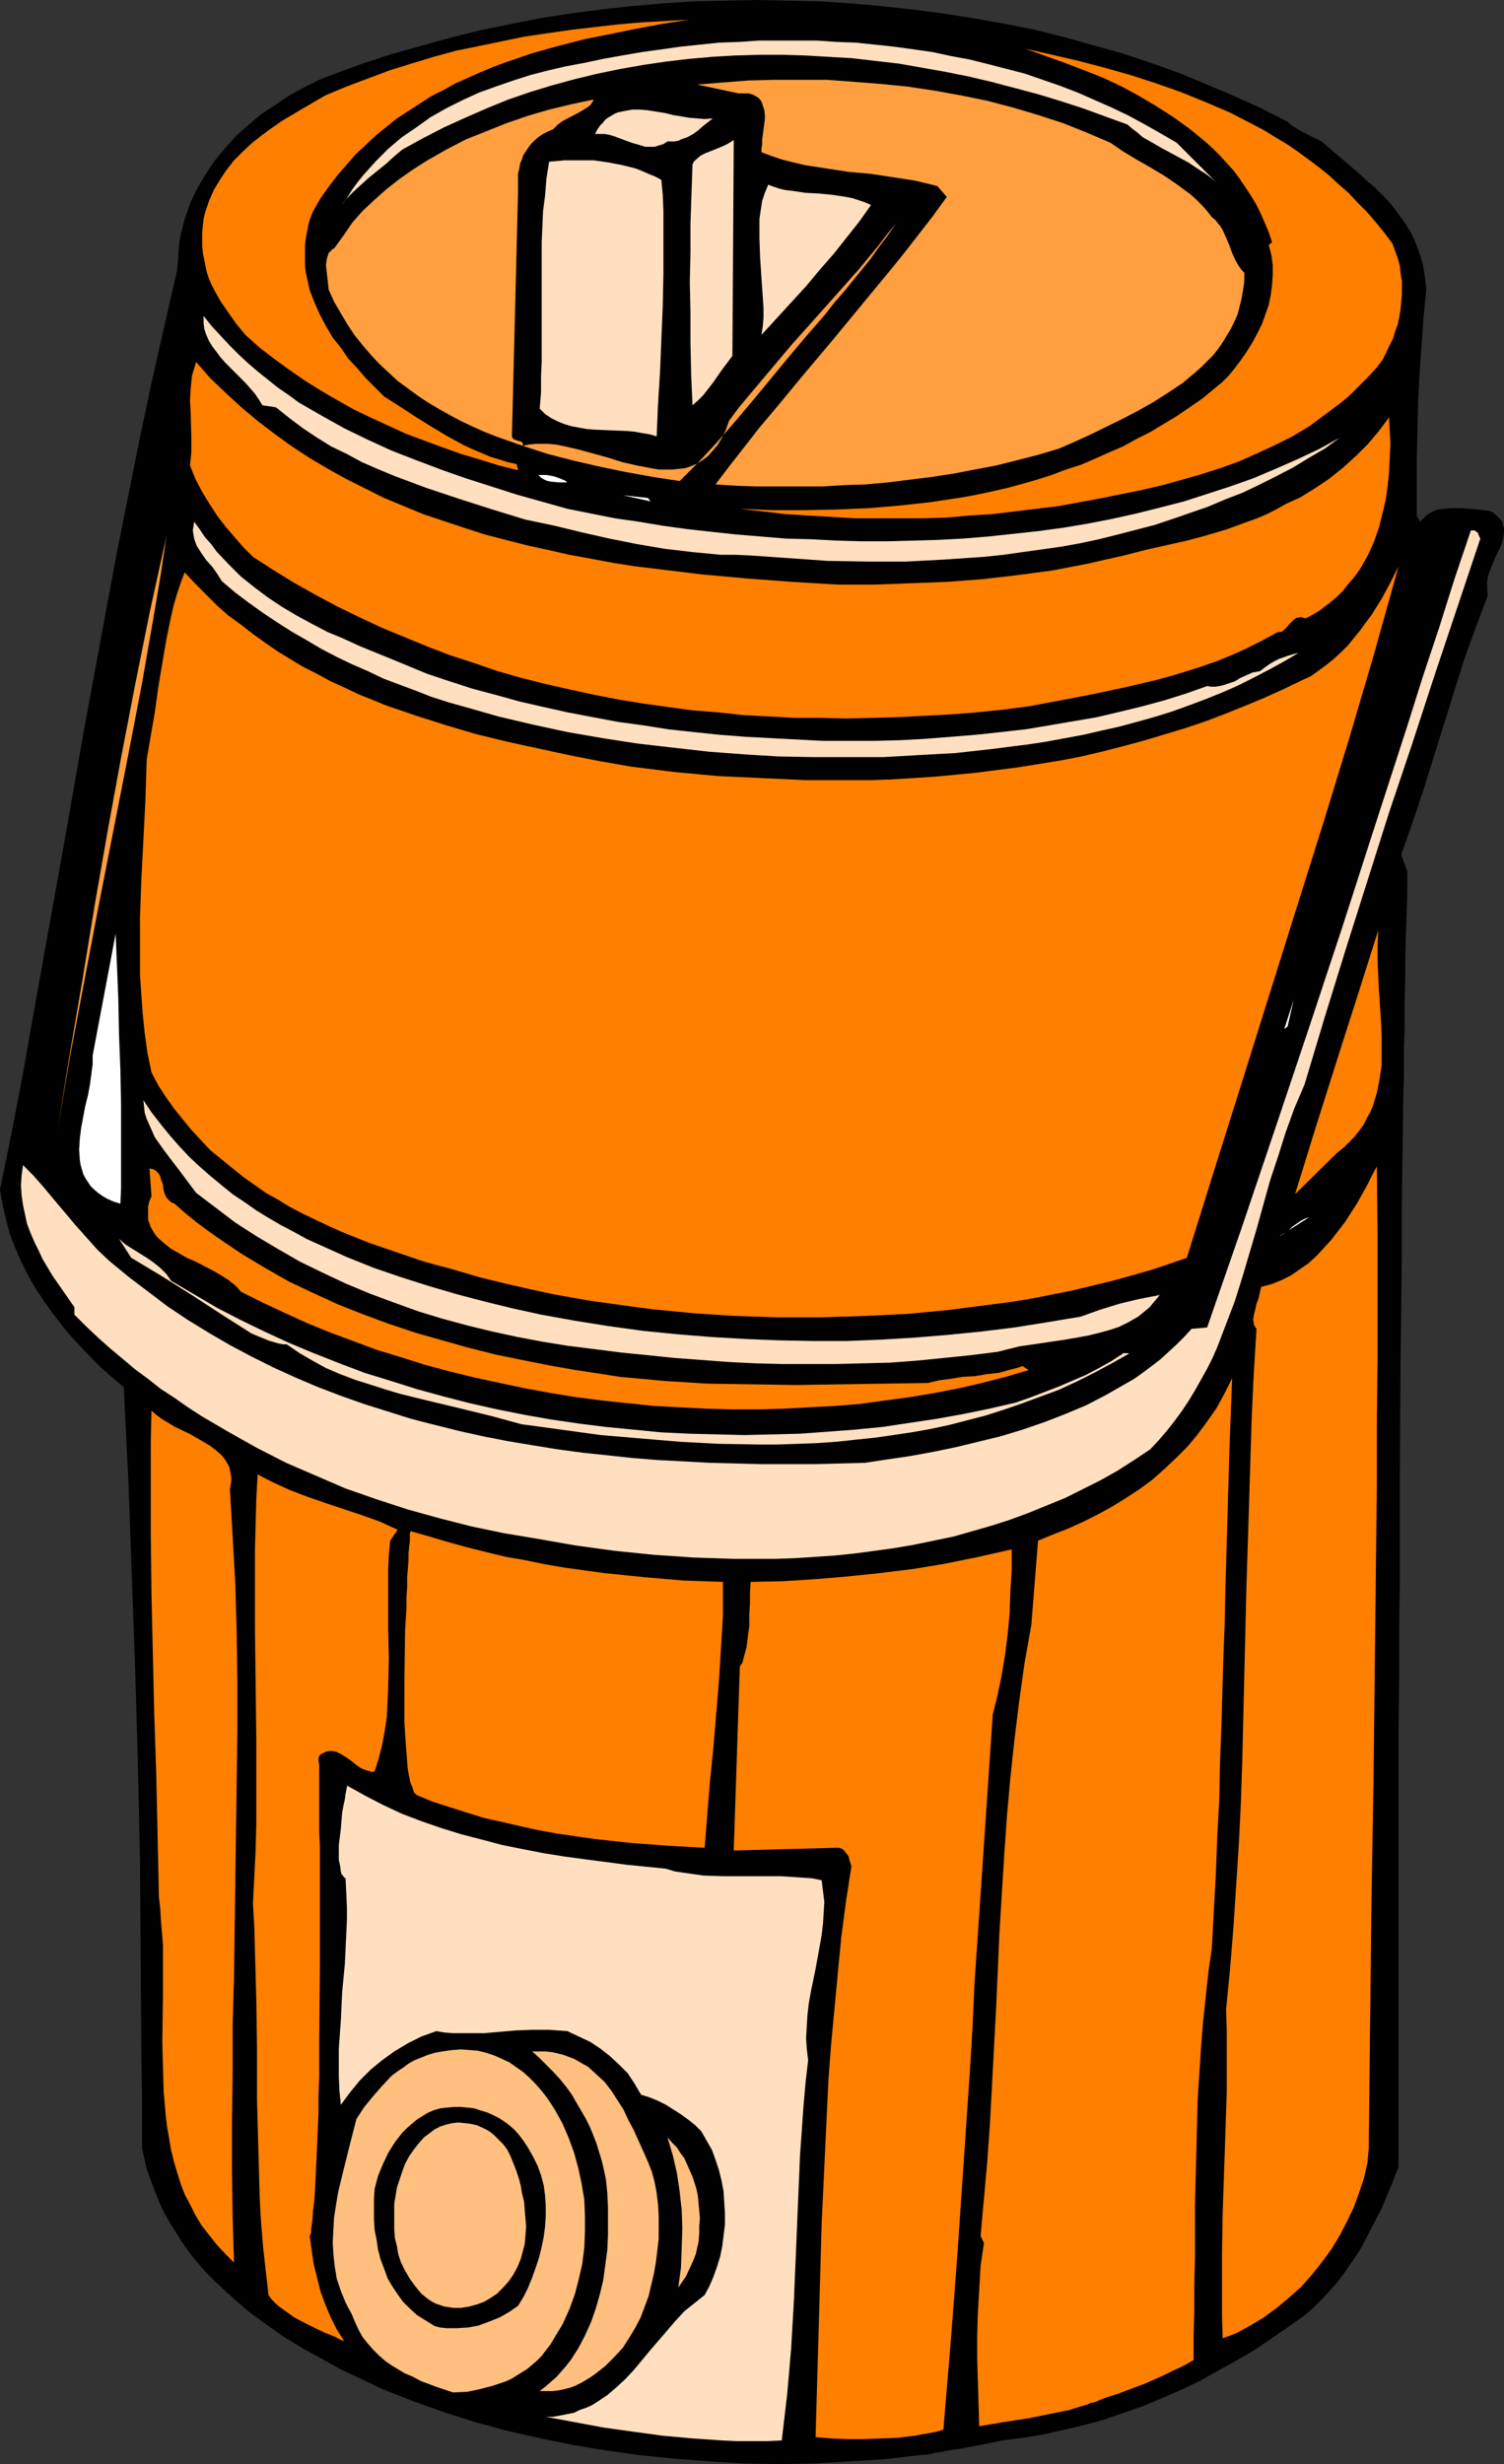
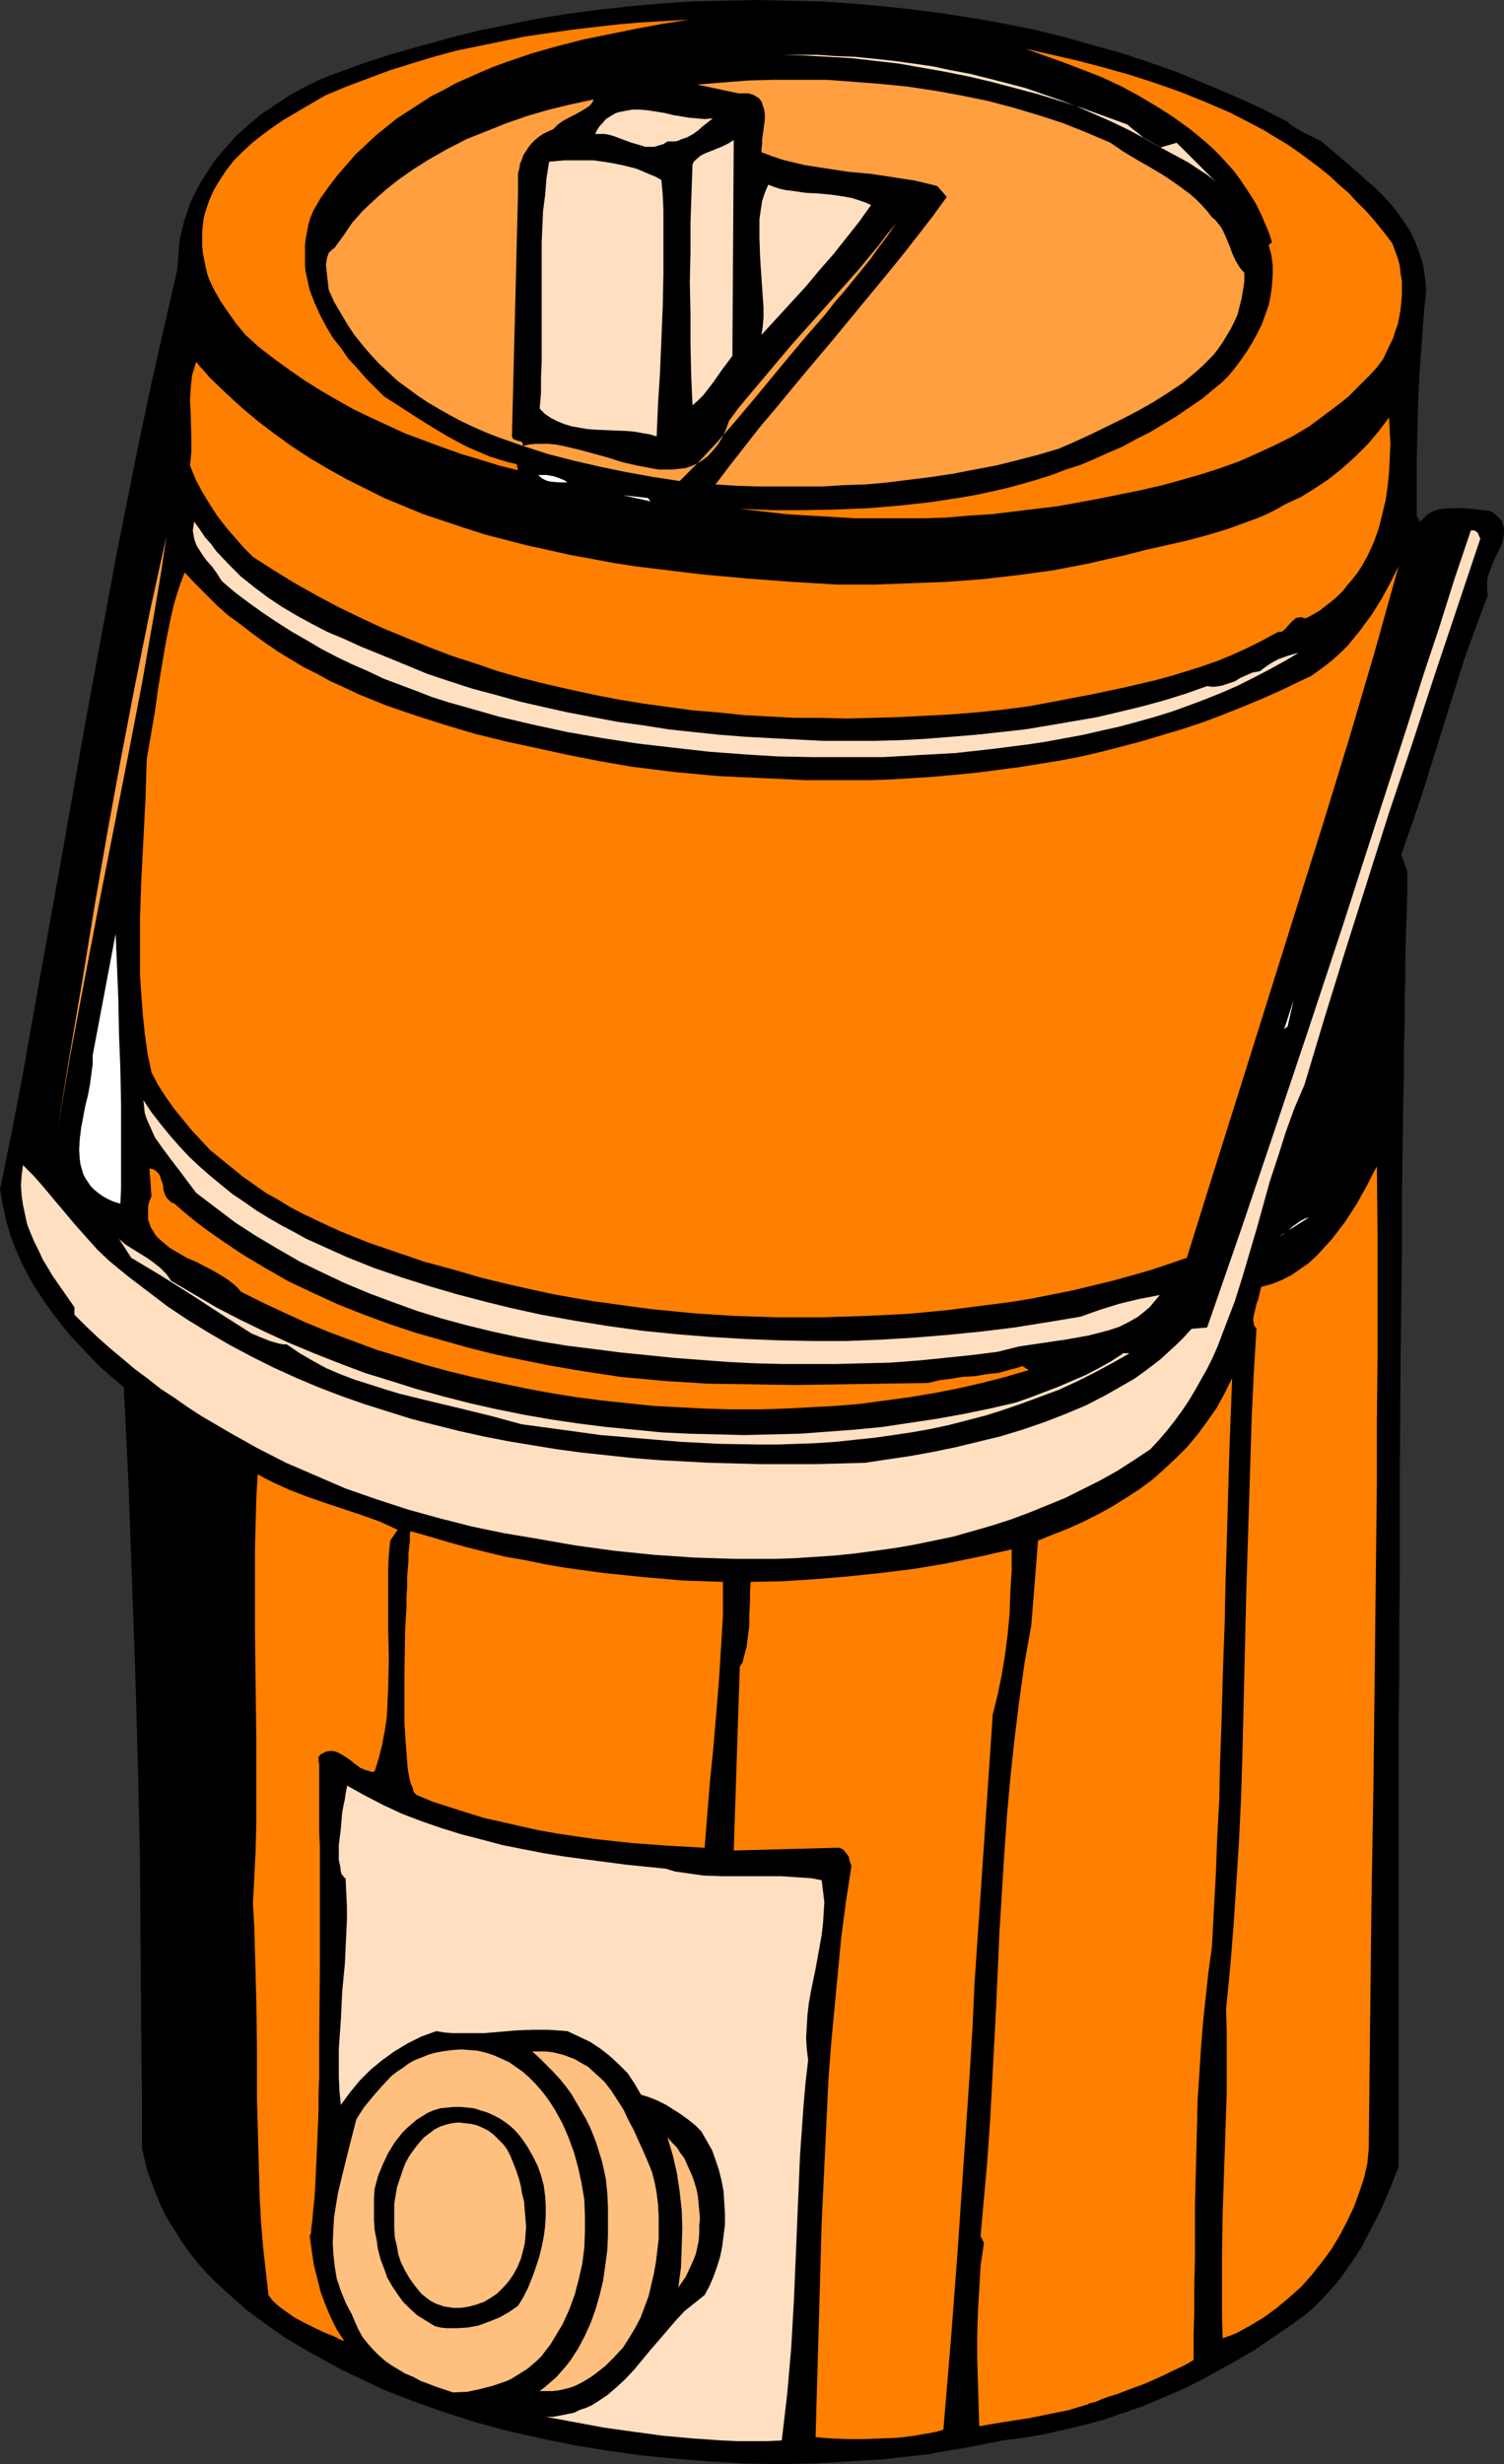
<svg xmlns="http://www.w3.org/2000/svg" xmlns:ns1="http://sodipodi.sourceforge.net/DTD/sodipodi-0.dtd" xmlns:ns2="http://www.inkscape.org/namespaces/inkscape" version="1.0" width="95.102mm" height="155.711mm" id="svg38" ns1:docname="Cooler 7.wmf">
  <rect width="100%" height="100%" fill="#333333" stroke="none" />
  <ns1:namedview id="namedview38" pagecolor="#ffffff" bordercolor="#000000" borderopacity="0.25" ns2:showpageshadow="2" ns2:pageopacity="0.0" ns2:pagecheckerboard="0" ns2:deskcolor="#d1d1d1" ns2:document-units="mm" />
  <defs id="defs1">
    <pattern id="WMFhbasepattern" patternUnits="userSpaceOnUse" width="6" height="6" x="0" y="0" />
  </defs>
  <path style="fill:#000000;fill-opacity:1;fill-rule:evenodd;stroke:none" d="m 307.724,29.086 0.646,0.646 0.97,0.646 1.939,1.131 2.263,1.131 2.263,1.131 4.364,3.717 4.364,3.717 2.101,1.939 2.101,1.778 1.939,1.939 1.778,1.939 1.616,2.101 1.616,2.262 1.455,2.262 1.131,2.424 0.97,2.585 0.808,2.585 0.485,3.07 0.162,1.454 0.162,1.616 -0.646,6.625 -0.485,6.787 -0.485,6.787 -0.323,6.787 -0.162,6.787 -0.162,6.787 v 6.948 6.625 l 0.808,1.293 0.808,-0.808 0.808,-0.808 0.808,-0.485 0.97,-0.485 0.97,-0.323 1.131,-0.162 2.101,-0.162 h 2.263 l 2.263,0.162 4.364,0.485 0.808,0.323 0.808,0.646 0.485,0.485 0.485,0.485 0.485,0.485 0.162,0.646 0.323,1.131 v 0.97 l -0.162,1.293 -0.323,1.293 -0.485,1.131 -0.323,0.646 -0.323,0.646 -0.646,1.293 -1.131,2.909 -0.485,1.293 -0.162,1.454 v 1.616 l 0.162,1.454 -2.909,7.756 -2.748,7.595 -2.424,7.756 -2.424,7.756 -4.849,15.513 -2.586,7.756 -2.748,7.756 1.455,4.04 v 4.848 l -0.162,5.009 -0.162,5.171 -0.162,5.333 v 5.494 l -0.162,5.494 v 5.656 l -0.162,5.656 v 5.817 l -0.162,5.979 -0.162,12.119 -0.162,12.281 v 12.604 l -0.162,12.766 -0.162,12.766 -0.162,25.855 v 12.766 12.766 l -0.162,12.443 v 12.119 l -0.162,12.119 v 17.129 5.494 81.765 l -1.939,4.848 -2.101,5.009 -2.424,4.686 -2.424,4.686 -1.455,2.262 -1.455,2.101 -1.455,2.101 -1.616,2.101 -1.778,1.939 -1.778,1.939 -1.939,1.939 -2.101,1.778 -4.04,2.909 -4.04,2.747 -4.04,2.747 -4.202,2.424 -4.364,2.424 -4.364,2.424 -4.364,2.101 -4.525,1.939 -4.525,1.939 -4.687,1.616 -4.687,1.616 -4.687,1.293 -4.849,1.131 -5.01,1.131 -4.849,0.808 -5.01,0.646 -3.071,0.646 -3.394,0.646 -3.394,0.646 -3.232,0.485 -1.455,0.323 -1.293,0.162 -1.293,0.323 -1.131,0.162 h -0.808 l -0.646,0.162 h -0.485 v 0 l -8.243,0.97 -8.404,0.485 -8.243,0.485 -8.243,0.162 -8.404,-0.162 -8.081,-0.485 -8.243,-0.646 -8.243,-0.808 -8.081,-1.131 -7.919,-1.293 -7.919,-1.616 -7.919,-1.778 -7.758,-2.101 -7.596,-2.424 -7.273,-2.585 -7.435,-2.909 -4.687,-2.262 -4.849,-2.262 -4.687,-2.585 -4.687,-2.585 -4.525,-2.747 -4.364,-3.07 -4.202,-3.07 -3.879,-3.393 -3.879,-3.555 -1.778,-1.778 -1.778,-1.939 -1.616,-1.939 -1.616,-2.101 -1.455,-2.101 -1.293,-2.101 -1.455,-2.262 -1.293,-2.262 -1.131,-2.424 -0.97,-2.424 -0.97,-2.585 -0.97,-2.585 -0.646,-2.585 -0.646,-2.909 v -11.473 l -0.162,-11.635 -0.162,-22.946 -0.162,-22.623 -0.485,-22.461 -0.646,-22.623 -0.808,-22.461 -0.808,-22.623 -1.131,-22.946 -2.748,-2.262 -2.586,-2.262 -2.424,-2.424 -2.424,-2.585 -2.424,-2.585 -2.263,-2.747 -2.101,-2.747 -2.101,-2.909 -1.939,-2.909 -1.778,-3.07 -1.616,-3.232 -1.455,-3.232 -1.293,-3.393 -0.97,-3.555 L 0.646,287.794 0,284.077 2.748,270.665 5.333,257.253 l 2.424,-13.735 2.424,-13.574 5.01,-27.794 4.849,-27.632 5.172,-27.955 2.586,-13.897 2.748,-13.735 2.748,-13.735 2.909,-13.735 3.071,-13.574 3.071,-13.412 0.162,-2.101 0.162,-2.101 0.162,-2.101 0.323,-1.939 0.485,-1.939 0.485,-1.939 0.646,-1.778 0.646,-1.939 0.808,-1.778 0.808,-1.616 0.97,-1.778 1.131,-1.778 2.101,-3.232 2.586,-3.07 2.586,-2.909 2.909,-2.585 3.071,-2.585 3.394,-2.262 3.394,-2.262 3.556,-1.939 3.556,-1.778 3.717,-1.454 6.626,-2.424 6.95,-2.262 6.95,-1.939 6.95,-1.939 7.111,-1.778 7.111,-1.454 7.273,-1.454 7.273,-1.131 7.434,-0.97 7.273,-0.808 7.435,-0.646 7.435,-0.485 L 173.418,0.162 180.853,0 l 7.435,0.162 7.435,0.162 7.596,0.485 7.273,0.646 7.435,0.808 7.435,0.97 7.273,1.131 7.273,1.293 7.273,1.454 7.111,1.778 6.95,1.939 6.95,1.939 6.788,2.262 6.788,2.424 6.626,2.747 6.465,2.747 6.465,2.909 z" id="path1" />
  <path style="fill:#ff7f00;fill-opacity:1;fill-rule:evenodd;stroke:none" d="m 164.691,4.686 -6.142,0.97 -6.142,1.131 -6.303,1.293 -6.465,1.293 -6.303,1.616 -6.303,1.778 -6.142,2.101 -3.071,1.131 -3.071,1.293 -2.909,1.293 -2.909,1.293 -2.909,1.616 -2.909,1.454 -2.748,1.778 -2.748,1.778 -2.748,1.778 -2.424,1.939 -2.586,2.101 -2.424,2.262 -2.424,2.262 -2.101,2.424 -2.263,2.585 -2.101,2.747 -1.939,2.747 -1.778,3.07 -0.646,1.616 -0.485,1.616 -0.323,1.778 -0.323,1.616 -0.162,1.616 v 1.616 1.616 1.454 l 0.162,1.616 0.323,1.454 0.646,2.909 1.131,2.909 1.293,2.909 1.455,2.747 1.616,2.747 1.939,2.424 1.778,2.585 2.101,2.262 2.101,2.424 2.101,2.101 2.263,2.262 3.556,2.262 3.717,2.424 3.879,2.424 4.04,2.424 3.879,2.101 2.101,0.97 4.202,1.778 2.101,0.646 2.101,0.646 2.101,0.485 0.323,1.454 -4.525,-1.131 -4.687,-1.454 -4.364,-1.293 -4.525,-1.616 -4.364,-1.616 -4.364,-1.616 -4.202,-1.939 -4.202,-1.939 -4.04,-1.939 -4.04,-2.262 -3.879,-2.262 -3.879,-2.424 -3.717,-2.585 -3.556,-2.585 -3.556,-2.747 -3.232,-2.909 -2.263,-2.747 -1.939,-2.747 -1.778,-2.585 -1.455,-2.585 -0.646,-1.293 -0.646,-1.454 -0.485,-1.454 -0.323,-1.454 -0.323,-1.616 -0.323,-1.616 -0.162,-1.616 v -1.778 -1.616 l 0.162,-1.616 0.162,-1.454 0.323,-1.454 0.485,-1.454 0.485,-1.454 1.131,-2.585 1.455,-2.424 1.616,-2.424 1.778,-2.262 2.101,-2.101 2.263,-2.101 2.263,-1.778 2.424,-1.778 2.586,-1.778 5.172,-3.07 5.01,-2.909 5.01,-2.101 5.172,-1.939 5.172,-1.939 5.172,-1.616 5.333,-1.616 5.333,-1.454 5.495,-1.131 5.495,-1.131 5.495,-1.131 5.495,-0.808 5.657,-0.808 5.495,-0.646 5.657,-0.646 5.657,-0.485 5.657,-0.323 z" id="path2" />
-   <path style="fill:#ffdfbf;fill-opacity:1;fill-rule:evenodd;stroke:none" d="m 281.218,34.096 10.344,10.342 -0.97,-0.97 -1.131,-0.97 -1.293,-0.97 -1.293,-0.808 -2.909,-1.939 -6.303,-3.393 -3.071,-1.778 -1.455,-0.808 -1.293,-1.131 -1.293,-0.97 -1.131,-0.97 -5.333,-1.939 -5.333,-1.939 -5.495,-1.778 -5.333,-1.616 -5.495,-1.454 -5.495,-1.454 -5.495,-1.293 -5.657,-1.131 -5.495,-0.97 -5.495,-0.97 -5.657,-0.646 -5.495,-0.646 -5.657,-0.323 -5.495,-0.323 -5.657,-0.162 h -5.495 l -5.657,0.162 -5.495,0.323 -5.495,0.485 -5.495,0.646 -5.495,0.808 -5.495,0.97 -5.495,1.131 -5.333,1.293 -5.333,1.454 -5.333,1.616 -5.172,1.778 -5.172,2.101 -5.172,2.262 -5.01,2.262 -5.01,2.585 -5.01,2.747 -1.939,1.616 -1.939,1.778 -4.202,3.393 -1.778,1.616 -1.778,1.616 -1.616,1.616 -0.646,0.808 -0.485,0.808 1.293,-1.939 1.131,-1.778 1.293,-1.778 1.455,-1.778 2.909,-3.232 2.909,-2.909 3.232,-2.747 3.556,-2.424 3.394,-2.424 3.717,-2.101 3.879,-1.939 3.879,-1.778 4.04,-1.454 4.202,-1.454 4.04,-1.293 4.364,-1.131 4.202,-0.97 4.364,-0.808 4.525,-0.97 4.525,-0.808 4.687,-0.808 4.687,-0.646 4.525,-0.646 4.687,-0.485 4.687,-0.485 4.687,-0.162 4.687,-0.323 h 4.687 4.525 4.687 l 4.687,0.323 4.525,0.162 4.687,0.485 4.525,0.485 4.687,0.646 4.525,0.646 4.525,0.97 4.364,0.808 4.525,1.131 4.364,1.131 4.364,1.131 4.202,1.454 4.202,1.454 4.202,1.616 4.04,1.778 4.04,1.778 4.04,1.939 3.879,2.101 3.717,2.101 z" id="path3" />
+   <path style="fill:#ffdfbf;fill-opacity:1;fill-rule:evenodd;stroke:none" d="m 281.218,34.096 10.344,10.342 -0.97,-0.97 -1.131,-0.97 -1.293,-0.97 -1.293,-0.808 -2.909,-1.939 -6.303,-3.393 -3.071,-1.778 -1.455,-0.808 -1.293,-1.131 -1.293,-0.97 -1.131,-0.97 -5.333,-1.939 -5.333,-1.939 -5.495,-1.778 -5.333,-1.616 -5.495,-1.454 -5.495,-1.454 -5.495,-1.293 -5.657,-1.131 -5.495,-0.97 -5.495,-0.97 -5.657,-0.646 -5.495,-0.646 -5.657,-0.323 -5.495,-0.323 -5.657,-0.162 h -5.495 h 4.687 4.525 4.687 l 4.687,0.323 4.525,0.162 4.687,0.485 4.525,0.485 4.687,0.646 4.525,0.646 4.525,0.97 4.364,0.808 4.525,1.131 4.364,1.131 4.364,1.131 4.202,1.454 4.202,1.454 4.202,1.616 4.04,1.778 4.04,1.778 4.04,1.939 3.879,2.101 3.717,2.101 z" id="path3" />
  <path style="fill:#ff7f00;fill-opacity:1;fill-rule:evenodd;stroke:none" d="m 332.775,58.173 0.646,1.778 0.646,1.778 0.485,1.778 0.162,1.778 0.323,1.778 v 1.778 1.616 l -0.162,1.778 -0.162,1.778 -0.323,1.778 -0.323,1.616 -0.646,1.778 -0.485,1.616 -0.808,1.616 -1.616,3.393 -1.455,1.939 -1.616,1.778 -1.778,1.778 -1.778,1.778 -1.616,1.616 -1.778,1.454 -3.879,2.909 -3.717,2.747 -4.04,2.424 -4.202,2.101 -4.202,1.939 -4.364,1.939 -4.525,1.616 -4.525,1.454 -4.525,1.293 -4.687,1.293 -4.849,1.131 -9.536,1.939 -5.172,0.97 -5.333,0.97 -5.333,0.646 -5.333,0.646 -5.333,0.646 -5.333,0.323 -5.495,0.485 -5.333,0.162 h -5.495 -5.495 -5.333 l -5.495,-0.323 -5.495,-0.323 -5.495,-0.323 -5.495,-0.646 -5.657,-0.646 7.919,0.323 h 7.596 l 7.758,-0.162 7.596,-0.323 7.596,-0.646 7.273,-0.808 7.434,-1.131 3.556,-0.646 3.717,-0.808 3.556,-0.808 3.556,-0.97 3.394,-0.97 3.556,-1.131 3.394,-1.293 3.556,-1.131 3.394,-1.454 3.232,-1.454 3.394,-1.454 3.232,-1.778 3.232,-1.616 3.232,-1.939 3.232,-1.939 3.071,-2.101 3.071,-2.101 2.909,-2.424 1.778,-1.454 1.616,-1.616 1.455,-1.778 1.455,-1.939 1.455,-2.101 1.293,-2.101 1.131,-2.101 1.131,-2.262 0.808,-2.262 0.808,-2.262 0.485,-2.424 0.323,-2.424 0.162,-2.424 v -2.262 l -0.323,-2.424 -0.646,-2.424 0.808,-0.646 -0.808,-2.424 -0.97,-2.262 -0.97,-2.262 -1.131,-2.262 -1.293,-2.101 -1.293,-1.939 -1.293,-1.939 -1.455,-1.939 -1.616,-1.778 -1.616,-1.778 -1.616,-1.616 -1.778,-1.616 -3.717,-3.07 -4.04,-2.909 -4.04,-2.585 -4.364,-2.585 -4.202,-2.262 -4.525,-2.101 -4.525,-1.778 -4.687,-1.778 -4.525,-1.616 -4.525,-1.616 6.465,1.454 6.303,1.454 6.142,1.616 6.303,1.778 5.98,1.939 5.98,2.101 5.98,2.424 5.657,2.424 5.657,2.909 2.748,1.454 2.586,1.616 2.748,1.616 2.586,1.778 2.424,1.778 2.586,1.939 2.424,1.939 2.263,2.101 2.424,2.101 2.101,2.262 2.263,2.262 2.101,2.424 2.101,2.585 z" id="path4" />
  <path style="fill:#ff9f3f;fill-opacity:1;fill-rule:evenodd;stroke:none" d="m 289.623,51.871 0.808,0.646 0.646,0.808 0.646,0.808 0.485,0.808 0.808,1.778 0.808,1.939 0.646,1.778 0.808,1.778 0.97,1.616 0.485,0.646 0.646,0.646 v 2.101 l -0.323,2.101 -0.323,1.939 -0.485,1.939 -0.485,1.939 -0.808,1.778 -0.808,1.616 -0.97,1.616 -0.97,1.616 -1.131,1.616 -1.131,1.454 -1.455,1.454 -1.293,1.293 -1.455,1.293 -3.071,2.585 -3.394,2.262 -3.556,2.262 -3.717,2.101 -3.717,1.939 -7.596,3.717 -3.879,1.778 -3.717,1.616 -4.849,1.454 -5.01,1.293 -5.172,1.293 -5.172,0.97 -5.01,0.97 -5.333,0.808 -5.172,0.646 -5.172,0.646 -5.333,0.485 -5.172,0.162 -5.172,0.323 h -5.172 -5.172 -5.172 l -5.01,-0.162 -5.01,-0.323 3.556,-4.686 3.556,-4.525 3.394,-4.363 3.556,-4.201 6.95,-8.403 6.95,-8.241 6.788,-8.241 6.95,-8.403 3.394,-4.201 3.394,-4.363 3.394,-4.363 3.394,-4.686 -2.263,-2.585 -2.586,-0.646 -2.748,-0.646 -5.172,-0.808 -5.333,-0.808 -5.333,-0.485 -5.333,-0.808 -5.172,-0.808 -2.748,-0.646 -2.586,-0.646 -2.424,-0.808 -2.586,-0.97 v -0.808 l 0.162,-1.131 V 33.288 l 0.162,-1.131 0.323,-2.424 0.162,-1.293 v -1.131 l -0.162,-1.131 -0.323,-0.97 -0.323,-0.97 -0.646,-0.808 -0.808,-0.485 -0.485,-0.323 -0.646,-0.162 -0.485,-0.162 h -0.808 -0.646 -0.97 l -9.859,-2.101 5.98,-0.485 6.142,-0.485 6.142,-0.162 h 6.303 6.465 l 6.465,0.485 6.303,0.485 6.465,0.646 6.465,0.97 6.303,1.131 6.303,1.293 6.142,1.616 5.98,1.778 5.98,1.939 5.657,2.262 5.657,2.424 3.071,2.101 3.232,1.939 3.394,1.939 3.232,1.939 3.071,2.101 3.071,2.262 1.455,1.293 1.293,1.293 1.293,1.454 z" id="path5" />
  <path style="fill:#ff9f3f;fill-opacity:1;fill-rule:evenodd;stroke:none" d="m 141.902,23.754 -0.323,0.646 -0.323,0.485 -0.485,0.485 -0.485,0.323 -1.293,0.808 -1.455,0.808 -1.616,0.808 -1.455,0.808 -1.131,0.808 -0.646,0.646 -0.485,0.485 -1.131,0.485 -1.293,0.646 -0.97,0.646 -0.97,0.808 -0.808,0.808 -0.646,0.808 -0.646,0.97 -0.646,0.97 -0.323,0.97 -0.485,1.131 -0.162,1.131 -0.323,1.131 v 2.262 2.424 l -1.455,58.173 0.323,0.646 0.485,0.162 0.808,0.323 h 0.323 l 0.323,0.162 0.323,0.323 v 0.646 l 1.455,-0.323 1.616,-0.162 h 1.455 1.616 l 1.778,0.162 1.616,0.323 3.556,0.808 3.556,0.97 3.556,0.97 3.556,1.131 3.556,0.808 3.394,0.646 1.778,0.323 h 1.616 1.616 l 1.455,-0.162 1.616,-0.162 1.455,-0.485 1.455,-0.646 1.293,-0.808 1.293,-0.97 1.131,-1.293 1.131,-1.293 0.97,-1.616 0.97,-1.939 0.808,-2.262 2.263,-3.07 2.424,-2.909 5.172,-6.14 5.172,-6.14 5.495,-6.14 5.333,-5.979 2.586,-2.909 2.586,-2.909 2.263,-2.747 2.424,-2.909 2.101,-2.747 2.101,-2.585 -2.101,3.07 -2.101,2.747 -1.939,2.747 -2.101,2.585 -4.202,5.171 -2.263,2.585 -2.263,2.909 -4.364,5.009 -4.364,5.171 -8.404,10.18 -4.364,5.171 -4.364,5.009 -4.364,4.686 -4.525,4.525 -6.303,-0.97 -6.303,-1.131 -6.303,-1.293 -6.303,-1.454 -6.303,-1.616 -5.98,-1.939 -5.98,-2.101 -2.909,-1.131 -2.909,-1.293 -2.748,-1.293 -2.748,-1.454 -2.586,-1.454 -2.748,-1.616 -2.424,-1.616 L 97.457,92.753 95.032,90.976 92.77,88.875 90.669,86.936 88.568,84.674 86.628,82.411 84.689,79.988 83.073,77.564 81.456,74.817 79.84,72.07 l -1.293,-2.909 -0.162,-1.454 -0.162,-1.454 -0.162,-1.454 -0.162,-1.454 0.162,-1.293 0.162,-0.646 0.162,-0.485 0.162,-0.485 0.485,-0.485 0.323,-0.323 0.646,-0.485 2.101,-2.909 2.101,-3.07 2.424,-2.747 2.748,-2.585 2.909,-2.585 3.071,-2.424 3.232,-2.262 3.556,-2.262 4.525,-2.585 4.687,-2.424 4.849,-1.939 4.849,-1.939 5.172,-1.778 5.01,-1.454 5.333,-1.293 z" id="path6" />
  <path style="fill:#ffdfbf;fill-opacity:1;fill-rule:evenodd;stroke:none" d="m 170.347,28.278 -2.263,1.778 -1.293,1.131 -1.131,0.808 -1.455,0.808 -1.455,0.485 -0.646,0.323 -0.808,0.162 h -0.97 -0.808 l -0.97,0.646 -1.131,0.323 -0.97,0.323 h -1.131 -1.131 l -0.97,-0.323 -2.263,-0.646 -4.364,-1.616 -1.131,-0.323 -0.97,-0.162 h -1.131 -1.131 l 0.485,-0.97 0.646,-0.97 0.646,-0.646 0.646,-0.808 0.646,-0.485 0.808,-0.485 0.808,-0.485 0.808,-0.323 1.616,-0.323 1.778,-0.323 h 1.778 l 1.939,0.162 4.04,0.646 1.939,0.485 3.879,0.646 1.939,0.162 1.778,0.162 z" id="path7" />
  <path style="fill:#ffdfbf;fill-opacity:1;fill-rule:evenodd;stroke:none" d="m 175.034,84.997 -2.424,3.232 -1.131,1.616 -1.131,1.616 -1.131,1.454 -1.131,1.454 -1.293,1.293 -1.293,1.131 -0.323,-7.433 -0.162,-7.433 v -7.272 l -0.162,-7.272 0.162,-7.11 v -6.948 l 0.485,-14.058 0.323,-0.646 0.485,-0.485 1.131,-0.97 1.293,-0.646 1.293,-0.485 2.748,-1.131 1.293,-0.646 1.293,-0.808 z" id="path8" />
  <path style="fill:#ffdfbf;fill-opacity:1;fill-rule:evenodd;stroke:none" d="m 158.064,42.983 0.323,3.555 0.162,3.717 v 7.433 7.756 l -0.162,7.756 -0.646,15.674 -0.485,7.756 -0.323,7.595 -1.616,-0.485 -1.939,-0.323 -1.778,-0.323 -1.939,-0.162 -3.879,-0.162 -3.717,-0.162 -1.939,-0.162 -1.778,-0.323 -1.778,-0.323 -1.616,-0.485 -1.616,-0.646 -1.616,-0.808 -1.455,-0.97 -1.293,-1.293 0.323,-3.878 v -3.717 l 0.162,-3.717 V 75.463 68.515 61.405 57.85 l 0.162,-3.717 0.162,-3.717 0.485,-3.717 0.323,-4.04 0.646,-4.04 3.556,-0.323 h 3.556 3.556 l 3.394,0.485 3.394,0.646 3.232,0.808 1.616,0.646 1.455,0.646 1.616,0.646 z" id="path9" />
  <path style="fill:#ffdfbf;fill-opacity:1;fill-rule:evenodd;stroke:none" d="m 208.166,48.962 -2.748,3.878 -3.071,3.878 -3.071,3.878 -3.394,3.878 -3.232,3.878 -3.556,3.878 -7.111,7.756 0.323,-2.101 0.162,-2.101 v -2.262 l -0.162,-2.424 -0.323,-4.686 -0.323,-4.848 -0.162,-4.686 v -2.262 -2.262 l 0.323,-2.262 0.323,-2.101 0.646,-1.939 0.808,-1.939 1.293,0.485 1.455,0.485 1.455,0.323 1.455,0.162 3.232,0.485 3.232,0.162 3.232,0.323 3.232,0.485 1.616,0.323 1.455,0.485 1.455,0.485 z" id="path10" />
-   <path style="fill:#ffdfbf;fill-opacity:1;fill-rule:evenodd;stroke:none" d="m 135.599,121.517 5.657,1.131 5.657,1.131 5.657,0.808 5.818,0.97 5.818,0.808 5.818,0.646 5.98,0.646 5.98,0.485 5.818,0.485 6.142,0.162 5.98,0.323 5.98,0.162 h 6.142 l 5.98,-0.162 5.98,-0.162 6.142,-0.323 5.98,-0.485 5.98,-0.646 5.98,-0.646 5.98,-0.808 5.818,-0.97 5.818,-1.131 5.818,-1.293 5.818,-1.454 5.657,-1.454 5.495,-1.778 5.495,-1.778 5.495,-1.939 5.333,-2.262 5.172,-2.262 5.172,-2.424 5.01,-2.747 -3.556,2.585 -3.879,2.262 -3.717,2.262 -4.04,2.101 -3.879,1.939 -4.04,1.939 -4.202,1.616 -4.202,1.778 -4.202,1.454 -4.202,1.454 -4.364,1.454 -4.364,1.131 -4.364,1.131 -4.525,1.131 -4.525,0.97 -4.525,0.808 -4.525,0.646 -4.687,0.646 -4.525,0.646 -4.687,0.485 -4.687,0.323 -4.687,0.323 -9.212,0.485 h -9.374 l -9.374,-0.162 -9.212,-0.646 -9.212,-0.646 -3.556,-0.162 h -3.556 l -3.394,-0.323 -3.394,-0.323 -6.788,-0.808 -6.626,-1.131 -6.465,-1.293 -6.465,-1.454 -6.626,-1.616 -6.95,-1.454 -7.919,-2.424 -8.081,-2.585 -7.758,-2.585 -3.879,-1.454 -3.879,-1.454 -3.879,-1.616 -3.717,-1.616 -3.556,-1.939 -3.717,-1.778 -3.394,-2.101 -3.394,-2.262 -3.232,-2.424 -3.232,-2.585 -3.232,-0.485 -0.808,-1.293 -0.97,-1.454 -1.131,-1.293 -1.131,-1.293 -2.424,-2.424 -2.424,-2.424 -1.131,-1.293 -0.97,-1.293 -0.97,-1.293 -0.808,-1.293 -0.646,-1.454 -0.485,-1.454 -0.162,-1.454 v -1.616 l 1.939,2.424 2.101,2.262 2.101,2.262 2.263,2.262 2.263,2.101 2.263,1.939 2.424,1.939 2.424,1.939 2.586,1.778 2.424,1.778 5.333,3.07 5.495,3.07 5.657,2.747 5.657,2.585 5.818,2.262 5.98,2.262 5.98,2.101 12.121,3.878 z" id="path11" />
  <path style="fill:#ff7f00;fill-opacity:1;fill-rule:evenodd;stroke:none" d="m 200.085,139.615 h 8.889 l 8.727,-0.323 8.566,-0.323 8.566,-0.646 8.404,-0.97 8.404,-1.131 4.202,-0.808 4.202,-0.808 4.202,-0.97 4.364,-0.97 5.01,-1.293 5.01,-1.131 5.01,-1.131 4.849,-1.293 4.849,-1.454 4.849,-1.778 2.263,-0.808 2.263,-0.97 2.263,-1.131 2.263,-1.293 1.778,-0.808 1.778,-0.808 3.394,-2.101 3.394,-2.262 3.232,-2.585 3.232,-2.909 2.909,-2.909 2.586,-3.07 2.424,-3.232 0.162,3.232 0.162,3.07 -0.162,3.393 -0.162,3.393 -0.323,3.232 -0.485,3.393 -0.808,3.393 -0.808,3.232 -1.131,3.232 -1.455,3.232 -1.616,2.909 -0.97,1.454 -1.131,1.454 -1.131,1.293 -1.131,1.454 -1.293,1.293 -1.293,1.131 -1.455,1.131 -1.455,1.131 -1.616,0.97 -1.778,0.97 -0.646,-0.162 -0.646,-0.162 -0.485,0.162 h -0.485 l -0.808,0.646 -0.646,0.646 -1.293,1.454 -0.808,0.646 h -0.646 l -0.485,0.162 -3.556,1.939 -3.556,1.778 -3.556,1.616 -3.556,1.454 -3.717,1.293 -3.556,1.131 -3.717,1.131 -3.556,0.97 -7.596,1.778 -7.596,1.616 -7.596,1.454 -7.758,1.454 -6.303,0.808 -6.303,0.646 -6.142,0.485 -6.303,0.323 -6.142,0.323 -6.142,0.162 -6.303,0.162 -6.142,-0.162 h -6.142 l -5.98,-0.323 -6.142,-0.323 -5.98,-0.646 -6.142,-0.485 -5.98,-0.808 -5.818,-0.808 -5.98,-0.97 -5.818,-1.131 -5.98,-1.293 -5.657,-1.293 -5.818,-1.454 -5.657,-1.616 -5.657,-1.939 -5.495,-1.778 -5.495,-2.101 -5.495,-2.262 -5.495,-2.262 -5.172,-2.424 -5.333,-2.585 -5.172,-2.747 -5.172,-2.909 -5.01,-3.07 -5.01,-3.232 -2.263,-2.262 -2.101,-2.424 -2.101,-2.424 -2.101,-2.747 -1.778,-2.747 -1.778,-2.909 -1.616,-3.07 -1.293,-3.232 0.162,-1.616 0.162,-1.616 v -3.07 l -0.162,-6.14 -0.162,-3.07 0.162,-2.909 0.162,-1.616 0.162,-1.454 0.485,-1.616 0.485,-1.616 3.394,3.878 3.717,3.555 3.879,3.555 3.879,3.232 4.04,3.07 4.04,2.909 4.202,2.747 4.364,2.585 4.364,2.424 4.525,2.262 4.525,2.262 4.687,1.939 4.687,1.939 4.849,1.616 4.849,1.616 5.01,1.616 5.01,1.293 5.01,1.293 5.172,1.131 5.01,1.131 5.333,0.97 5.172,0.97 5.172,0.808 5.333,0.646 10.667,1.293 10.667,0.97 10.829,0.808 z" id="path12" />
  <path style="fill:#ffffff;fill-opacity:1;fill-rule:evenodd;stroke:none" d="m 135.599,115.214 h -1.939 l -1.778,-0.162 -0.97,-0.162 -0.808,-0.323 -0.808,-0.485 -0.646,-0.646 h 1.939 l 1.778,0.323 0.97,0.323 0.808,0.323 0.808,0.323 z" id="path13" />
  <path style="fill:#ffffff;fill-opacity:1;fill-rule:evenodd;stroke:none" d="m 155.478,119.739 -6.626,-1.454 5.98,0.646 z" id="path14" />
  <path style="fill:#ffdfbf;fill-opacity:1;fill-rule:evenodd;stroke:none" d="m 102.144,160.945 5.333,1.778 5.495,1.778 5.495,1.454 5.818,1.616 5.657,1.293 5.818,1.293 5.98,1.131 5.98,1.131 5.98,0.808 6.142,0.97 5.98,0.646 6.142,0.646 6.303,0.485 6.142,0.323 6.142,0.323 6.142,0.323 h 6.142 6.142 l 6.142,-0.162 5.98,-0.323 6.142,-0.485 5.98,-0.485 5.98,-0.646 5.818,-0.646 5.818,-0.97 5.657,-0.97 5.657,-0.97 5.495,-1.293 5.333,-1.293 5.333,-1.454 5.172,-1.616 5.01,-1.778 0.97,0.162 h 0.97 l 0.97,-0.162 0.808,-0.162 1.455,-0.485 1.455,-0.485 1.293,-0.808 1.455,-0.646 1.455,-0.646 1.778,-0.323 1.293,-0.97 1.131,-0.808 1.131,-0.646 0.97,-0.485 2.263,-0.808 1.131,-0.323 1.293,-0.323 -3.556,2.101 -3.556,1.939 -3.717,1.939 -3.879,1.939 -3.717,1.616 -4.04,1.616 -3.879,1.454 -4.04,1.454 -4.202,1.293 -4.04,1.131 -4.202,1.131 -4.364,0.97 -4.202,0.97 -4.364,0.808 -4.364,0.808 -4.202,0.646 -8.889,1.131 -8.727,0.97 -8.727,0.485 -8.566,0.485 h -8.566 -8.404 l -8.243,-0.162 -7.919,-0.485 -8.566,-0.646 -8.566,-0.97 -8.404,-0.97 -8.404,-1.293 -8.404,-1.454 -8.243,-1.778 -8.243,-1.939 -7.919,-2.262 -4.04,-1.131 -4.04,-1.293 -3.717,-1.454 -3.879,-1.454 -3.879,-1.454 -3.717,-1.778 -3.717,-1.616 -3.717,-1.778 -3.717,-1.939 -3.556,-2.101 -3.394,-1.939 -3.556,-2.262 -3.394,-2.262 -3.394,-2.424 -3.232,-2.424 -3.232,-2.747 -1.131,-1.778 -1.131,-1.616 -1.455,-1.616 -1.131,-1.616 -1.131,-1.778 -0.323,-0.808 -0.323,-0.97 -0.162,-0.97 -0.162,-0.97 0.162,-0.97 0.162,-1.131 1.293,1.778 1.293,1.939 1.455,1.616 1.293,1.778 2.909,3.07 2.909,2.909 3.232,2.585 3.232,2.424 3.394,2.262 3.556,2.101 3.556,1.939 3.717,1.939 3.879,1.616 3.879,1.778 7.919,3.232 z" id="path15" />
  <path style="fill:#ffdfbf;fill-opacity:1;fill-rule:evenodd;stroke:none" d="m 353.786,128.627 -10.99,32.803 -5.333,16.321 -5.495,16.321 -5.172,16.321 -5.172,16.321 -5.01,16.159 -4.849,16.159 -2.424,5.656 -2.101,5.817 -1.778,5.656 -1.939,5.817 -3.232,11.635 -3.394,11.473 -1.778,5.656 -2.101,5.494 -2.101,5.494 -1.131,2.585 -1.293,2.585 -1.455,2.585 -1.455,2.585 -1.455,2.424 -1.616,2.424 -1.778,2.424 -1.778,2.262 -1.939,2.262 -2.101,2.262 -3.879,2.585 -4.04,2.585 -4.04,2.262 -4.202,2.101 -4.202,2.101 -4.364,1.778 -4.364,1.778 -4.364,1.616 -4.525,1.454 -4.525,1.293 -4.525,1.293 -4.687,0.97 -4.687,0.97 -4.687,0.808 -4.687,0.646 -4.849,0.646 -4.687,0.485 -4.849,0.323 -4.849,0.323 -4.687,0.162 h -5.01 -4.687 l -4.849,-0.162 -4.849,-0.162 -9.536,-0.646 -9.536,-0.97 -9.374,-1.293 -9.212,-1.616 -7.758,-1.293 -7.758,-1.616 -7.596,-1.939 -7.596,-2.101 -7.435,-2.424 -7.435,-2.585 -7.111,-3.07 -7.111,-3.07 -6.95,-3.555 -6.626,-3.717 -6.626,-3.878 -3.232,-2.101 -3.232,-2.262 -3.232,-2.101 -3.071,-2.424 -3.071,-2.262 -3.071,-2.585 -2.909,-2.424 -2.909,-2.585 -2.909,-2.747 -2.748,-2.747 v -1.778 l -2.586,-3.717 -2.586,-3.717 -2.424,-4.04 -0.97,-2.101 -0.97,-1.939 -0.97,-2.262 -0.808,-2.101 -0.485,-2.262 -0.485,-2.262 -0.323,-2.262 -0.162,-2.424 0.162,-2.424 0.323,-2.424 2.424,2.424 2.424,2.747 2.424,2.909 2.586,3.07 2.586,3.07 2.586,2.909 2.748,3.07 2.909,2.747 4.525,3.717 4.687,3.555 4.687,3.555 4.849,3.232 5.01,3.07 5.01,2.909 5.172,2.747 5.172,2.585 5.333,2.424 5.333,2.262 5.495,2.101 5.495,1.939 5.657,1.778 5.657,1.778 5.657,1.454 5.818,1.454 5.818,1.293 5.818,1.131 5.818,0.97 5.98,0.97 5.98,0.808 6.142,0.646 5.98,0.646 6.142,0.485 6.142,0.323 6.142,0.323 6.142,0.162 6.142,0.162 h 12.283 l 12.445,-0.323 5.333,-0.808 5.495,-0.808 5.333,-0.97 5.495,-1.131 5.333,-1.293 5.333,-1.293 5.333,-1.616 5.172,-1.778 5.01,-1.939 5.01,-2.101 4.687,-2.424 4.525,-2.585 2.263,-1.293 2.263,-1.616 1.939,-1.454 2.101,-1.616 1.939,-1.778 1.939,-1.778 1.778,-1.778 1.778,-1.939 3.717,-0.323 8.243,-23.754 8.081,-23.915 8.081,-24.077 7.919,-23.915 7.758,-24.077 3.879,-11.958 3.879,-11.958 3.717,-11.796 3.879,-11.635 3.717,-11.796 3.879,-11.473 h 0.485 0.485 l 0.323,0.323 0.323,0.162 0.323,0.808 z" id="path16" />
  <path style="fill:#ff9f3f;fill-opacity:1;fill-rule:evenodd;stroke:none" d="m 13.738,269.857 2.909,-17.937 3.071,-17.937 2.909,-17.775 3.071,-17.613 3.232,-17.613 3.394,-17.613 3.556,-17.613 3.879,-17.613 -1.293,8.726 -1.455,8.726 -3.071,17.613 -3.394,17.613 -6.95,35.388 -3.394,17.775 -3.394,17.937 z" id="path17" />
  <path style="fill:#ff7f00;fill-opacity:1;fill-rule:evenodd;stroke:none" d="m 283.643,300.398 -4.202,1.454 -4.364,1.454 -4.525,1.293 -4.687,1.293 -4.687,1.131 -4.687,1.131 -4.849,0.97 -4.849,0.97 -4.849,0.808 -5.01,0.646 -5.01,0.646 -5.01,0.646 -5.01,0.485 -5.172,0.485 -10.182,0.485 -10.344,0.323 h -10.182 l -5.172,-0.162 -5.01,-0.162 -5.172,-0.323 -4.849,-0.323 -5.01,-0.485 -5.01,-0.485 -4.849,-0.646 -4.687,-0.646 -4.687,-0.646 -4.687,-0.808 -4.525,-0.808 -4.525,-0.97 -6.465,-1.454 -6.626,-1.616 -6.626,-1.939 -6.626,-1.778 -6.626,-2.262 -6.626,-2.262 -6.465,-2.585 -3.232,-1.454 -3.071,-1.454 -3.071,-1.454 -3.071,-1.616 -2.909,-1.778 -2.909,-1.616 -2.748,-1.939 -2.748,-1.939 -2.586,-2.101 -2.586,-2.101 -2.586,-2.101 -2.263,-2.424 -2.263,-2.424 -2.101,-2.585 -2.101,-2.585 -1.939,-2.747 -1.778,-2.747 -1.616,-3.07 -0.97,-4.686 -0.646,-4.686 -0.485,-4.686 -0.323,-4.525 -0.323,-4.686 v -4.525 -9.049 l 0.323,-9.211 0.485,-9.372 0.485,-9.534 0.162,-4.848 0.162,-5.009 0.97,-5.656 0.97,-5.656 0.808,-5.817 0.97,-5.817 0.97,-5.656 1.131,-5.494 0.646,-2.747 0.808,-2.747 0.808,-2.424 0.97,-2.585 2.586,2.747 2.586,2.585 2.586,2.585 2.748,2.424 2.909,2.101 2.909,2.262 2.909,2.101 3.071,2.101 2.909,1.778 3.232,1.939 3.232,1.616 3.232,1.778 3.232,1.454 3.394,1.616 6.788,2.747 7.111,2.424 7.111,2.262 7.111,2.101 7.273,1.778 7.435,1.616 7.435,1.616 7.434,1.454 7.435,1.293 10.344,1.293 10.505,0.97 10.505,0.485 10.344,0.485 h 10.344 5.172 l 5.01,-0.162 5.172,-0.323 5.01,-0.323 5.172,-0.485 5.01,-0.485 5.01,-0.646 5.01,-0.646 5.01,-0.808 5.01,-0.808 5.01,-0.97 4.849,-1.131 5.01,-1.293 4.849,-1.293 4.849,-1.454 4.849,-1.454 4.849,-1.616 4.687,-1.778 4.849,-1.939 4.687,-1.939 4.687,-2.101 4.687,-2.262 2.101,-0.97 1.778,-1.293 1.778,-1.293 1.778,-1.454 1.778,-1.616 1.616,-1.616 1.455,-1.778 1.455,-1.778 1.293,-1.778 1.455,-1.939 2.424,-3.878 2.101,-3.878 1.939,-3.878 -5.818,20.845 -6.142,20.845 -6.303,20.522 -6.465,20.522 -12.93,41.206 -6.465,20.522 z" id="path18" />
  <path style="fill:#ffffff;fill-opacity:1;fill-rule:evenodd;stroke:none" d="m 332.775,163.853 -2.586,8.888 z" id="path19" />
-   <path style="fill:#ff7f00;fill-opacity:1;fill-rule:evenodd;stroke:none" d="m 319.522,275.351 -10.02,9.857 4.849,-15.674 5.01,-15.836 5.01,-15.674 5.01,-15.836 -0.162,3.555 v 3.555 l 0.162,3.555 0.162,3.555 0.485,7.272 0.162,3.555 v 3.555 3.555 l -0.485,3.393 -0.323,1.616 -0.323,1.616 -0.485,1.616 -0.485,1.616 -0.646,1.454 -0.808,1.454 -0.808,1.616 -0.97,1.293 -1.131,1.454 -1.293,1.293 -1.293,1.293 z" id="path20" />
  <path style="fill:#ffffff;fill-opacity:1;fill-rule:evenodd;stroke:none" d="m 28.768,287.471 -1.616,-0.485 -1.455,-0.646 -1.131,-0.646 -1.131,-0.808 -0.97,-0.808 -0.808,-0.808 -0.646,-0.97 -0.646,-0.97 -0.485,-0.97 -0.323,-1.131 -0.323,-1.131 -0.162,-1.131 -0.162,-2.424 0.162,-2.585 0.323,-2.585 0.485,-2.585 0.485,-2.585 0.646,-2.585 0.485,-2.585 0.323,-2.424 0.323,-2.424 v -2.101 l 5.495,-29.086 0.162,3.878 0.162,3.878 0.323,8.08 0.162,8.241 0.323,8.403 0.162,8.403 v 8.08 4.04 7.756 z" id="path21" />
  <path style="fill:#ffffff;fill-opacity:1;fill-rule:evenodd;stroke:none" d="m 306.916,245.78 2.263,-6.948 -1.455,6.302 z" id="path22" />
  <path style="fill:#ffdfbf;fill-opacity:1;fill-rule:evenodd;stroke:none" d="m 129.296,313.972 8.081,1.454 8.081,1.293 8.243,1.131 8.081,0.808 8.081,0.646 8.243,0.485 8.081,0.323 8.081,0.162 h 8.081 l 8.081,-0.323 8.081,-0.485 7.919,-0.646 8.081,-0.808 7.919,-0.97 8.081,-1.293 7.758,-1.293 4.525,-1.616 4.687,-1.454 4.687,-1.131 5.01,-0.97 -0.808,0.97 -0.808,0.97 -0.808,0.97 -0.97,0.808 -1.778,1.454 -2.263,1.293 -2.263,1.131 -2.424,0.808 -2.424,0.646 -2.586,0.646 -5.495,0.97 -5.495,0.808 -5.495,0.808 -2.586,0.646 -2.586,0.646 -6.465,0.808 -6.303,0.646 -6.465,0.646 -6.465,0.485 -6.465,0.162 -6.465,0.162 h -6.465 -6.465 l -6.303,-0.162 -6.465,-0.323 -6.465,-0.485 -6.465,-0.485 -6.303,-0.646 -6.465,-0.646 -6.303,-0.808 -6.465,-0.808 -5.98,-0.97 -5.98,-1.131 -5.98,-1.293 -5.98,-1.454 -5.98,-1.616 -5.818,-1.778 -5.818,-2.101 -5.657,-2.101 -5.818,-2.424 -5.495,-2.585 -5.333,-2.585 -5.333,-3.07 -5.172,-3.07 -5.01,-3.232 -4.687,-3.555 -4.687,-3.555 -1.939,-2.585 -1.939,-2.585 -2.101,-2.747 -1.939,-2.585 -1.939,-2.747 -0.646,-1.454 -0.646,-1.454 -0.646,-1.454 -0.485,-1.454 -0.162,-1.454 -0.162,-1.616 1.939,2.909 2.263,2.909 2.101,2.585 2.263,2.585 2.424,2.585 2.424,2.262 2.586,2.262 2.748,2.262 2.586,2.101 2.909,1.939 2.748,1.939 2.909,1.778 3.071,1.778 3.071,1.616 2.909,1.616 3.232,1.454 6.465,2.909 6.465,2.585 6.626,2.262 6.626,2.101 6.626,1.939 6.788,1.778 6.626,1.616 z" id="path23" />
  <path style="fill:#ff7f00;fill-opacity:1;fill-rule:evenodd;stroke:none" d="m 327.118,513.052 -0.323,3.555 -0.808,3.555 -1.131,3.393 -1.293,3.555 -1.616,3.393 -1.778,3.393 -1.939,3.232 -2.263,3.07 -2.424,3.07 -2.586,2.909 -2.909,2.585 -2.909,2.424 -3.071,2.262 -3.232,1.939 -3.232,1.778 -1.616,0.646 -1.778,0.646 -0.162,-5.171 v -5.171 -5.009 -5.009 l 0.162,-9.695 0.323,-9.534 0.323,-9.534 0.323,-9.695 v -9.695 -4.848 l -0.162,-5.171 0.97,-9.857 0.808,-10.019 0.646,-9.857 0.646,-10.019 0.485,-10.019 0.323,-10.019 0.485,-20.199 0.485,-20.36 0.646,-20.522 0.323,-10.503 0.323,-10.342 0.485,-10.342 0.646,-10.503 -0.323,-0.485 -0.323,-0.485 v -0.485 l -0.162,-0.646 0.162,-1.131 0.323,-1.293 0.323,-1.454 0.485,-1.293 0.323,-1.454 0.323,-1.293 2.424,-0.646 2.424,-0.97 2.263,-1.131 2.101,-1.454 2.101,-1.454 1.939,-1.778 1.778,-1.939 1.778,-1.939 1.616,-2.101 1.616,-2.101 1.455,-2.262 1.455,-2.262 2.424,-4.363 1.131,-2.262 1.131,-2.101 0.162,15.674 v 15.19 15.19 l -0.162,14.866 v 14.543 l -0.162,14.543 -0.162,14.382 -0.162,14.22 -0.323,28.602 -0.485,28.602 -0.162,14.382 -0.162,14.543 -0.162,14.866 z" id="path24" />
  <path style="fill:#ff7f00;fill-opacity:1;fill-rule:evenodd;stroke:none" d="m 41.698,287.471 2.586,2.262 2.586,2.101 2.586,1.939 2.748,1.939 5.495,3.717 5.657,3.393 5.657,3.232 5.818,2.747 5.98,2.747 6.142,2.424 6.142,2.262 6.303,2.101 6.303,1.778 6.303,1.778 6.465,1.616 6.303,1.293 6.465,1.293 6.465,1.131 5.333,0.808 5.172,0.808 5.333,0.485 5.172,0.485 5.172,0.323 5.172,0.323 10.505,0.162 10.505,0.162 10.505,-0.162 10.505,-0.162 10.667,-0.162 2.748,-0.646 2.586,-0.323 2.909,-0.485 2.909,-0.162 2.909,-0.485 2.909,-0.323 2.909,-0.808 1.293,-0.323 1.455,-0.485 1.455,0.97 -5.495,1.616 -5.657,1.454 -5.657,1.293 -5.818,1.131 -5.818,0.97 -5.98,0.808 -5.98,0.808 -5.98,0.485 -6.142,0.323 -6.142,0.323 -5.98,0.162 h -6.303 l -6.142,-0.162 -6.142,-0.323 -6.303,-0.323 -6.142,-0.646 -6.142,-0.646 -6.303,-0.808 -5.98,-0.97 -6.142,-1.131 -6.142,-1.293 -5.98,-1.293 -5.98,-1.454 -5.98,-1.616 -5.657,-1.778 -5.818,-1.778 -5.657,-2.101 -5.657,-2.101 -5.495,-2.262 -5.333,-2.424 -5.172,-2.424 -5.172,-2.585 -0.646,-0.808 -0.646,-0.646 -1.616,-1.293 -1.778,-1.131 -1.939,-1.131 -4.04,-2.101 -2.263,-0.97 -1.939,-1.131 -1.939,-1.131 -1.616,-1.293 -1.455,-1.293 -0.646,-0.808 -0.485,-0.808 -0.485,-0.808 -0.323,-0.97 -0.323,-0.808 v -0.97 -1.131 -1.131 l 0.323,-1.293 0.485,-1.131 -0.485,-6.625 0.808,0.162 0.646,0.323 0.485,0.485 0.323,0.323 0.323,0.646 0.162,0.646 0.485,1.293 0.162,1.454 0.485,1.293 0.323,0.485 0.485,0.485 0.485,0.485 z" id="path25" />
  <path style="fill:#ffffff;fill-opacity:1;fill-rule:evenodd;stroke:none" d="m 305.785,295.227 0.323,-0.162 0.323,-0.162 0.646,-0.485 0.97,-0.646 0.808,-0.808 2.101,-1.454 0.97,-0.485 0.97,-0.323 z" id="path26" />
  <path style="fill:#ffdfbf;fill-opacity:1;fill-rule:evenodd;stroke:none" d="m 40.89,305.892 5.495,3.232 5.495,3.232 5.657,2.909 5.657,2.747 5.98,2.747 5.818,2.424 6.142,2.424 5.98,2.262 6.303,1.939 6.142,1.939 6.465,1.778 6.303,1.616 6.465,1.454 6.465,1.293 6.465,1.131 6.626,0.97 6.465,0.808 6.626,0.646 6.626,0.646 6.626,0.323 6.626,0.162 6.626,0.162 6.626,-0.162 6.626,-0.162 6.626,-0.485 6.465,-0.485 6.626,-0.646 6.465,-0.97 6.465,-0.97 6.303,-1.131 6.303,-1.293 6.303,-1.454 3.232,-1.131 3.394,-1.293 3.394,-1.293 3.394,-1.454 3.394,-1.454 3.071,-1.616 2.909,-1.616 1.455,-0.97 1.293,-0.808 v -0.162 h 1.455 v 0.162 l -4.04,2.262 -4.202,2.262 -4.202,2.101 -4.202,1.939 -4.364,1.616 -4.364,1.616 -4.202,1.454 -4.525,1.454 -4.364,1.131 -4.364,1.131 -4.525,0.97 -4.525,0.808 -4.364,0.646 -4.525,0.646 -4.687,0.485 -4.525,0.485 -4.687,0.323 -4.525,0.162 -4.687,0.162 h -4.525 l -9.374,-0.162 -9.374,-0.485 -9.536,-0.808 -9.536,-0.808 -9.374,-1.293 -9.536,-1.293 -3.556,-0.97 -3.556,-0.97 -7.273,-1.778 -7.434,-1.778 -7.273,-1.778 -3.717,-1.131 -3.556,-1.131 -3.556,-1.131 -3.394,-1.293 -3.394,-1.454 -3.232,-1.778 -3.071,-1.778 -3.071,-2.101 h -0.808 l -0.97,-0.162 -1.131,-0.323 -1.131,-0.323 -2.424,-0.97 -1.131,-0.485 -0.808,-0.323 -7.111,-4.525 -6.95,-4.525 -7.435,-4.686 -7.273,-4.363 -2.909,-4.525 1.455,1.293 1.778,1.131 3.394,2.101 1.616,1.131 1.616,1.293 1.455,1.454 z" id="path27" />
  <path style="fill:#ff7f00;fill-opacity:1;fill-rule:evenodd;stroke:none" d="m 289.623,465.221 -0.808,5.656 -0.646,5.979 -0.646,5.979 -0.485,6.14 -0.808,12.443 -0.323,12.766 -0.323,12.604 v 12.604 l -0.162,6.302 v 6.14 l -0.162,5.817 v 5.979 l -1.616,0.97 -1.616,0.808 -2.101,0.97 -1.939,0.97 -4.364,1.939 -4.364,1.616 -2.101,0.808 -2.101,0.646 -1.778,0.646 -1.455,0.646 -1.455,0.323 -0.485,0.323 -0.808,0.162 -0.162,0.162 h -0.162 -0.162 l -3.071,0.97 -3.232,0.646 -6.303,1.293 -3.232,0.485 -3.071,0.485 -2.909,0.485 -2.748,0.485 -0.162,-5.333 -0.162,-5.494 -0.162,-5.333 v -5.494 l 0.162,-5.494 0.323,-5.494 0.323,-5.656 0.808,-5.494 -0.808,-1.616 0.808,-9.049 0.808,-9.049 0.646,-9.211 0.485,-9.049 0.97,-18.26 0.808,-18.26 1.131,-18.26 0.646,-9.211 0.808,-9.049 0.97,-9.049 1.131,-9.211 1.293,-9.211 1.616,-9.049 1.616,-20.199 3.556,-1.454 3.717,-1.454 3.556,-1.616 3.556,-1.778 3.232,-1.778 3.394,-2.101 3.232,-2.101 3.071,-2.262 2.909,-2.585 2.748,-2.585 2.748,-2.747 2.424,-2.909 2.263,-3.07 2.263,-3.232 1.939,-3.555 1.778,-3.555 -0.646,16.805 -0.485,16.805 -0.485,16.644 -0.162,8.241 -0.323,8.403 -0.485,16.805 -0.323,8.403 -0.162,8.564 -0.485,8.726 -0.323,8.726 -0.485,8.888 z" id="path28" />
-   <path style="fill:#ff7f00;fill-opacity:1;fill-rule:evenodd;stroke:none" d="m 54.951,355.662 0.646,11.311 0.646,11.473 0.323,11.473 0.162,11.635 v 11.796 l -0.162,11.796 -0.323,23.592 -0.162,11.796 -0.162,11.796 -0.323,11.635 v 11.473 l -0.162,11.635 v 11.15 l 0.162,11.15 0.323,10.988 -2.101,-2.101 -2.101,-2.262 -1.778,-2.262 -1.778,-2.262 -1.455,-2.424 -1.293,-2.585 -1.293,-2.424 -0.97,-2.585 -0.808,-2.585 -0.808,-2.747 -0.646,-2.585 -0.485,-2.909 -0.485,-2.747 -0.323,-2.747 -0.485,-5.656 -0.162,-5.817 -0.162,-5.817 0.162,-11.796 v -5.817 -5.817 l -0.485,-5.656 -0.162,-2.909 -0.323,-2.747 -0.162,-7.595 -0.162,-7.595 -0.162,-7.272 -0.162,-7.272 -0.485,-14.543 -0.323,-14.058 -0.323,-14.22 -0.162,-14.22 v -14.543 -7.433 l 0.162,-7.433 1.131,0.97 1.293,0.97 1.616,0.97 1.616,0.97 3.394,1.616 3.394,1.939 1.616,0.97 1.455,1.131 1.293,1.131 0.97,1.293 0.485,0.808 0.323,0.646 0.162,0.808 0.162,0.808 0.162,0.808 v 0.97 l -0.162,0.97 z" id="path29" />
  <path style="fill:#ff7f00;fill-opacity:1;fill-rule:evenodd;stroke:none" d="m 95.032,365.358 -1.778,2.585 -0.323,3.393 -0.162,3.393 v 7.11 7.11 l 0.162,7.11 -0.162,7.11 -0.162,3.393 -0.162,3.555 -0.485,3.232 -0.646,3.393 -0.808,3.232 -0.97,3.07 -0.646,0.162 -0.485,-0.162 -1.131,-0.323 -1.131,-0.485 -1.131,-0.808 -0.97,-0.808 -1.131,-0.808 -1.293,-0.808 -1.293,-0.646 -0.808,-0.162 h -0.808 l -0.808,0.162 -0.646,0.323 -0.646,0.323 -0.485,0.646 v 0.323 0.323 0.485 l 0.162,0.485 v 6.948 2.747 6.464 l 0.162,3.555 v 7.595 4.04 17.129 l -0.162,17.613 v 8.726 l -0.162,4.201 v 4.04 l -0.162,3.878 -0.162,3.878 -0.162,3.555 -0.162,3.393 -0.162,3.232 -0.162,2.909 -0.323,2.747 -0.162,2.262 -0.323,2.262 v 0.808 l -0.323,0.808 0.485,3.555 0.485,3.232 0.808,3.232 0.808,3.232 1.131,3.07 1.293,3.07 1.455,2.909 1.778,2.747 -0.97,-0.323 -1.131,-0.646 -2.424,-0.97 -2.424,-1.131 -2.586,-1.293 -2.424,-1.293 -2.263,-1.616 -1.131,-0.808 -0.97,-0.808 -0.97,-0.97 -0.808,-1.131 -0.646,-5.656 -0.646,-5.817 -0.485,-5.817 -0.323,-5.817 -0.323,-11.796 -0.323,-11.796 v -5.817 -5.979 l -0.162,-11.796 -0.323,-11.635 -0.162,-5.817 -0.323,-5.817 0.323,-6.302 0.323,-6.464 0.162,-6.464 v -6.464 -13.25 L 61.092,402.362 60.931,389.273 v -6.464 -6.302 -6.302 l 0.162,-6.302 0.162,-5.979 0.323,-5.817 1.778,0.97 1.939,0.97 3.879,1.778 4.202,1.616 4.202,1.454 4.364,1.454 4.364,1.454 4.525,1.616 z" id="path30" />
  <path style="fill:#ff7f00;fill-opacity:1;fill-rule:evenodd;stroke:none" d="m 172.772,377.8 v 4.201 4.04 l -0.485,7.918 -0.485,7.756 -0.646,7.756 -0.646,7.756 -0.808,7.918 -0.646,7.918 -0.646,8.241 -8.727,-0.485 -8.727,-0.646 -8.889,-0.97 -4.525,-0.646 -4.364,-0.646 -4.525,-0.808 -4.364,-0.97 -4.202,-0.97 -4.364,-0.97 -4.202,-1.293 -4.04,-1.293 -4.04,-1.293 -3.879,-1.616 -0.646,-0.646 -0.323,-1.131 -0.485,-1.131 -0.323,-1.454 -0.323,-1.778 -0.162,-1.939 -0.162,-2.101 -0.162,-2.101 -0.162,-2.424 -0.162,-2.585 v -2.585 -2.747 -5.494 l 0.162,-11.311 0.323,-5.171 v -2.585 l 0.162,-2.424 v -2.262 l 0.162,-2.101 0.162,-2.101 v -1.616 l 0.162,-1.616 0.162,-1.293 v -0.97 -0.808 l 0.162,-0.485 v -0.162 l 4.525,1.293 4.364,1.293 4.687,1.293 4.525,1.131 4.687,1.131 4.687,0.808 4.687,0.97 4.687,0.808 4.687,0.646 4.687,0.646 9.536,0.97 9.374,0.808 z" id="path31" />
  <path style="fill:#ff7f00;fill-opacity:1;fill-rule:evenodd;stroke:none" d="m 241.783,370.044 v 5.009 l -0.323,5.171 -0.162,5.009 -0.485,5.171 -0.646,5.009 -0.808,4.848 -0.97,4.686 -1.131,4.525 -1.455,21.492 -1.455,21.492 -1.455,21.33 -0.485,10.665 -0.646,10.665 -2.909,42.66 -1.616,21.33 -1.778,21.168 -1.616,0.485 -1.616,0.323 -1.939,0.323 -1.778,0.323 -3.879,0.485 -4.04,0.162 -4.202,0.162 h -3.879 l -3.879,-0.162 -3.717,-0.323 0.485,-16.967 0.485,-16.967 0.485,-17.129 0.808,-17.129 0.808,-17.129 0.646,-8.564 0.808,-8.564 0.808,-8.564 0.808,-8.403 1.131,-8.564 1.293,-8.403 -0.485,-1.454 -0.162,-0.808 -0.485,-0.646 -0.485,-0.646 -0.485,-0.485 -0.808,-0.323 h -0.808 l -24.405,0.646 1.455,-43.953 0.646,-0.97 0.323,-1.293 0.646,-2.424 0.323,-2.585 0.323,-2.424 v -2.747 l 0.162,-2.585 v -2.585 l 0.162,-2.585 7.758,-0.162 7.596,-0.485 7.758,-0.646 7.758,-0.808 7.919,-0.97 7.758,-1.293 7.919,-1.616 z" id="path32" />
  <path style="fill:#ffdfbf;fill-opacity:1;fill-rule:evenodd;stroke:none" d="m 159.195,446.315 2.101,0.646 2.263,0.323 2.263,0.323 2.263,0.323 4.525,0.162 h 4.687 4.687 4.687 l 4.849,0.323 2.424,0.162 2.424,0.485 0.323,2.585 0.323,2.585 -0.162,2.585 -0.162,2.585 -0.323,2.747 -0.485,2.747 -0.97,5.332 -1.131,5.494 -0.485,2.747 -0.323,2.747 -0.162,2.747 -0.162,2.747 0.162,2.585 0.323,2.747 -0.646,5.656 -0.485,5.656 -0.808,11.473 -0.485,11.473 -0.485,11.635 -0.485,11.473 -0.646,11.311 -0.485,5.656 -0.485,5.494 -0.646,5.494 -0.646,5.494 -3.556,0.162 h -3.556 -3.717 l -3.394,-0.162 -7.111,-0.485 -7.111,-0.646 -7.111,-0.97 -6.95,-0.97 -13.899,-2.585 h 1.778 l 1.778,-0.323 1.616,-0.323 1.616,-0.323 1.293,-0.646 1.455,-0.485 1.455,-0.646 1.293,-0.808 2.424,-1.616 2.263,-1.939 2.101,-1.939 2.101,-2.262 3.879,-4.686 2.101,-2.424 1.939,-2.262 1.939,-2.262 2.101,-2.262 2.424,-1.939 2.424,-1.939 1.131,-2.101 0.97,-2.262 0.808,-2.262 0.808,-2.585 0.485,-2.424 0.323,-2.585 0.323,-2.585 v -2.747 l -0.162,-2.585 -0.162,-2.585 -0.485,-2.585 -0.646,-2.585 -0.808,-2.424 -0.808,-2.262 -1.293,-2.262 -1.293,-2.262 -1.455,-1.454 -1.616,-1.293 -1.778,-1.293 -1.778,-1.131 -1.778,-1.131 -1.939,-0.97 -1.939,-0.808 -2.101,-0.646 -1.616,-2.747 -1.616,-2.424 -2.101,-2.101 -2.101,-1.939 -2.263,-1.778 -2.424,-1.616 -2.748,-1.293 -2.748,-1.293 -2.263,-0.162 -2.101,-0.162 h -2.101 -1.939 l -4.04,0.162 -7.435,0.646 h -3.717 -1.939 -1.778 l -2.101,-0.162 -1.939,-0.323 -3.556,1.293 -3.232,1.616 -3.232,1.939 -2.909,2.101 -2.748,2.262 -2.586,2.585 -2.263,2.747 -2.263,3.07 -0.323,-3.232 -0.162,-3.393 v -3.393 -3.393 l 0.485,-6.787 0.323,-6.787 0.646,-6.787 0.323,-6.948 0.162,-3.393 v -3.232 l -0.162,-3.393 -0.162,-3.393 -0.323,-0.162 -0.323,-0.485 -0.323,-0.323 -0.162,-0.646 -0.162,-1.293 -0.323,-1.454 v -1.778 -1.778 l 0.485,-3.878 0.162,-2.101 0.162,-1.778 0.323,-1.778 0.323,-1.454 0.162,-1.293 0.162,-0.646 v -0.323 l 0.162,-0.485 v -0.162 -0.162 -0.162 l 4.364,2.424 4.364,2.262 4.525,2.101 4.687,1.778 4.687,1.616 4.687,1.454 5.01,1.293 4.849,1.293 4.849,0.97 5.01,0.97 5.01,0.808 4.849,0.646 9.859,1.293 4.849,0.485 z" id="path33" />
  <path style="fill:#ffbf7f;fill-opacity:1;fill-rule:evenodd;stroke:none" d="m 132.69,504.003 1.778,3.232 1.455,3.393 1.293,3.555 0.97,3.555 0.808,3.717 0.646,3.878 0.162,3.878 v 3.717 l -0.162,3.878 -0.485,3.878 -0.808,3.555 -0.97,3.717 -1.293,3.555 -1.616,3.555 -0.97,1.616 -0.97,1.616 -0.97,1.616 -1.131,1.454 -0.97,1.293 -1.131,1.131 -1.131,0.97 -1.131,0.97 -1.293,0.808 -1.293,0.808 -1.293,0.808 -1.455,0.646 -2.909,0.97 -3.071,0.808 -3.071,0.646 -3.394,0.162 -3.879,-1.293 -3.879,-1.454 -1.778,-0.97 -1.939,-0.808 -1.616,-0.97 -1.616,-0.97 -1.616,-1.131 -1.455,-1.293 -1.293,-1.293 -1.293,-1.454 -1.293,-1.616 -0.97,-1.778 -0.808,-1.778 -0.808,-1.939 -0.808,-1.454 -0.646,-1.293 -1.131,-2.747 -0.97,-2.909 -0.485,-2.909 -0.323,-2.909 -0.162,-2.909 0.162,-3.07 0.162,-2.909 0.485,-3.07 0.485,-2.909 1.455,-5.979 1.455,-5.817 1.455,-5.656 1.778,-2.747 2.101,-2.585 2.263,-2.585 2.263,-2.424 1.293,-0.97 1.455,-0.97 1.293,-0.97 1.455,-0.808 1.616,-0.646 1.616,-0.646 1.616,-0.485 1.778,-0.323 2.263,-0.323 2.263,-0.162 2.101,0.162 1.939,0.162 1.939,0.485 1.939,0.646 1.778,0.808 1.778,0.808 1.616,1.131 1.616,1.131 1.455,1.293 1.455,1.454 1.293,1.454 1.293,1.616 1.131,1.616 z" id="path34" />
  <path style="fill:#ffbf7f;fill-opacity:1;fill-rule:evenodd;stroke:none" d="m 155.801,518.707 0.646,2.424 0.485,2.585 0.323,2.747 0.162,2.747 v 2.585 2.909 l -0.323,2.747 -0.323,2.747 -0.485,2.747 -0.646,2.747 -0.646,2.747 -0.97,2.585 -0.97,2.585 -1.293,2.424 -1.455,2.424 -1.455,2.262 -2.101,2.262 -2.101,2.101 -2.263,1.778 -1.131,0.808 -1.293,0.808 -1.131,0.646 -1.293,0.646 -1.293,0.485 -1.293,0.323 -1.455,0.323 -1.455,0.162 h -1.455 -1.616 l 1.455,-1.131 1.293,-1.131 1.293,-1.131 1.131,-1.293 1.131,-1.293 1.131,-1.454 1.778,-2.747 1.616,-3.07 1.455,-3.232 1.131,-3.232 0.97,-3.393 0.808,-3.393 0.485,-3.555 0.485,-3.555 0.162,-3.555 v -3.393 -3.393 l -0.162,-3.393 -0.323,-3.232 -0.485,-2.262 -0.485,-2.101 -0.646,-2.101 -0.646,-2.101 -0.808,-2.101 -0.808,-1.939 -0.97,-1.939 -1.131,-1.939 -1.131,-1.939 -1.131,-1.939 -1.293,-1.778 -1.455,-1.778 -1.616,-1.778 -1.616,-1.616 -1.616,-1.616 -1.778,-1.616 h 1.616 1.616 l 1.455,0.162 1.455,0.323 1.293,0.323 1.293,0.485 1.293,0.485 1.131,0.646 1.131,0.646 1.131,0.646 1.939,1.778 1.939,1.778 1.616,2.101 1.455,2.262 1.455,2.262 1.131,2.424 1.293,2.424 2.263,5.009 1.131,2.585 z" id="path35" />
  <path style="fill:#000000;fill-opacity:1;fill-rule:evenodd;stroke:none" d="m 126.063,512.729 1.293,2.262 1.131,2.262 0.808,2.262 0.646,2.424 0.323,2.424 0.162,2.424 v 2.424 l -0.162,2.585 -0.323,2.424 -0.485,2.424 -0.646,2.585 -0.808,2.424 -0.808,2.262 -0.97,2.424 -1.131,2.262 -1.293,2.101 -2.101,1.454 -2.263,1.293 -2.424,0.97 -2.586,0.97 -2.586,0.485 -2.586,0.162 h -1.455 -1.131 l -1.455,-0.162 -1.293,-0.323 -2.101,-1.293 -2.101,-1.293 -1.778,-1.616 -1.616,-1.616 -1.293,-1.778 -1.293,-1.939 -1.131,-1.939 -0.808,-2.262 -0.808,-2.101 -0.646,-2.424 -0.323,-2.262 -0.485,-2.424 -0.162,-2.424 v -2.424 -2.585 l 0.162,-2.424 0.808,-3.07 1.131,-2.747 1.293,-2.747 0.808,-1.293 0.808,-1.293 1.778,-2.262 1.131,-1.131 2.263,-1.939 1.293,-0.808 1.293,-0.808 1.455,-0.646 1.616,-0.485 1.616,-0.162 1.616,-0.162 h 1.616 l 1.616,0.162 1.616,0.162 1.455,0.485 1.616,0.485 1.455,0.646 1.293,0.646 1.293,0.808 1.293,0.97 1.293,1.131 1.131,1.293 0.97,1.293 z" id="path36" />
  <path style="fill:#ffbf7f;fill-opacity:1;fill-rule:evenodd;stroke:none" d="m 122.023,514.991 0.646,1.616 0.646,1.616 0.646,1.939 0.485,1.778 0.323,1.939 0.485,1.939 0.162,2.101 0.162,1.939 0.162,1.939 -0.162,2.101 -0.162,1.939 -0.485,1.939 -0.485,1.778 -0.808,1.939 -0.97,1.778 -1.131,1.616 -1.293,1.454 -1.455,1.454 -1.455,0.97 -1.616,0.97 -1.778,0.646 -1.778,0.485 -1.939,0.323 h -1.939 l -0.97,-0.162 -1.131,-0.162 -0.97,-0.323 -0.97,-0.323 -0.97,-0.485 -0.97,-0.646 -0.808,-0.646 -0.808,-0.646 -1.455,-1.778 -1.293,-1.778 -1.131,-1.939 -0.97,-1.939 -0.646,-1.939 -0.323,-1.939 -0.485,-1.939 -0.162,-2.101 v -1.939 -2.101 -2.101 l 0.323,-1.939 0.323,-1.939 0.646,-1.939 0.646,-1.939 0.646,-1.778 0.97,-1.778 1.131,-1.616 1.131,-1.454 1.293,-1.454 1.293,-0.97 1.293,-0.97 1.293,-0.646 1.455,-0.485 1.455,-0.323 1.455,-0.162 1.455,0.162 1.455,0.162 1.455,0.323 1.455,0.646 1.293,0.646 1.293,0.97 1.131,1.131 1.131,1.131 0.97,1.293 z" id="path37" />
  <path style="fill:#ffbf7f;fill-opacity:1;fill-rule:evenodd;stroke:none" d="m 166.953,535.351 -0.323,1.454 -0.323,1.454 -0.485,1.293 -0.646,1.454 -1.293,2.747 -1.778,2.585 0.646,-4.848 0.162,-4.686 0.162,-4.686 -0.162,-4.363 -0.485,-4.363 -0.646,-4.363 -0.97,-4.201 -1.293,-4.363 1.131,1.293 1.131,1.131 0.808,1.293 0.97,1.293 0.646,1.454 0.646,1.454 0.646,1.454 0.485,1.454 0.485,1.616 0.323,1.616 0.162,1.778 0.162,1.616 0.162,1.939 -0.162,1.778 v 1.778 z" id="path38" />
</svg>